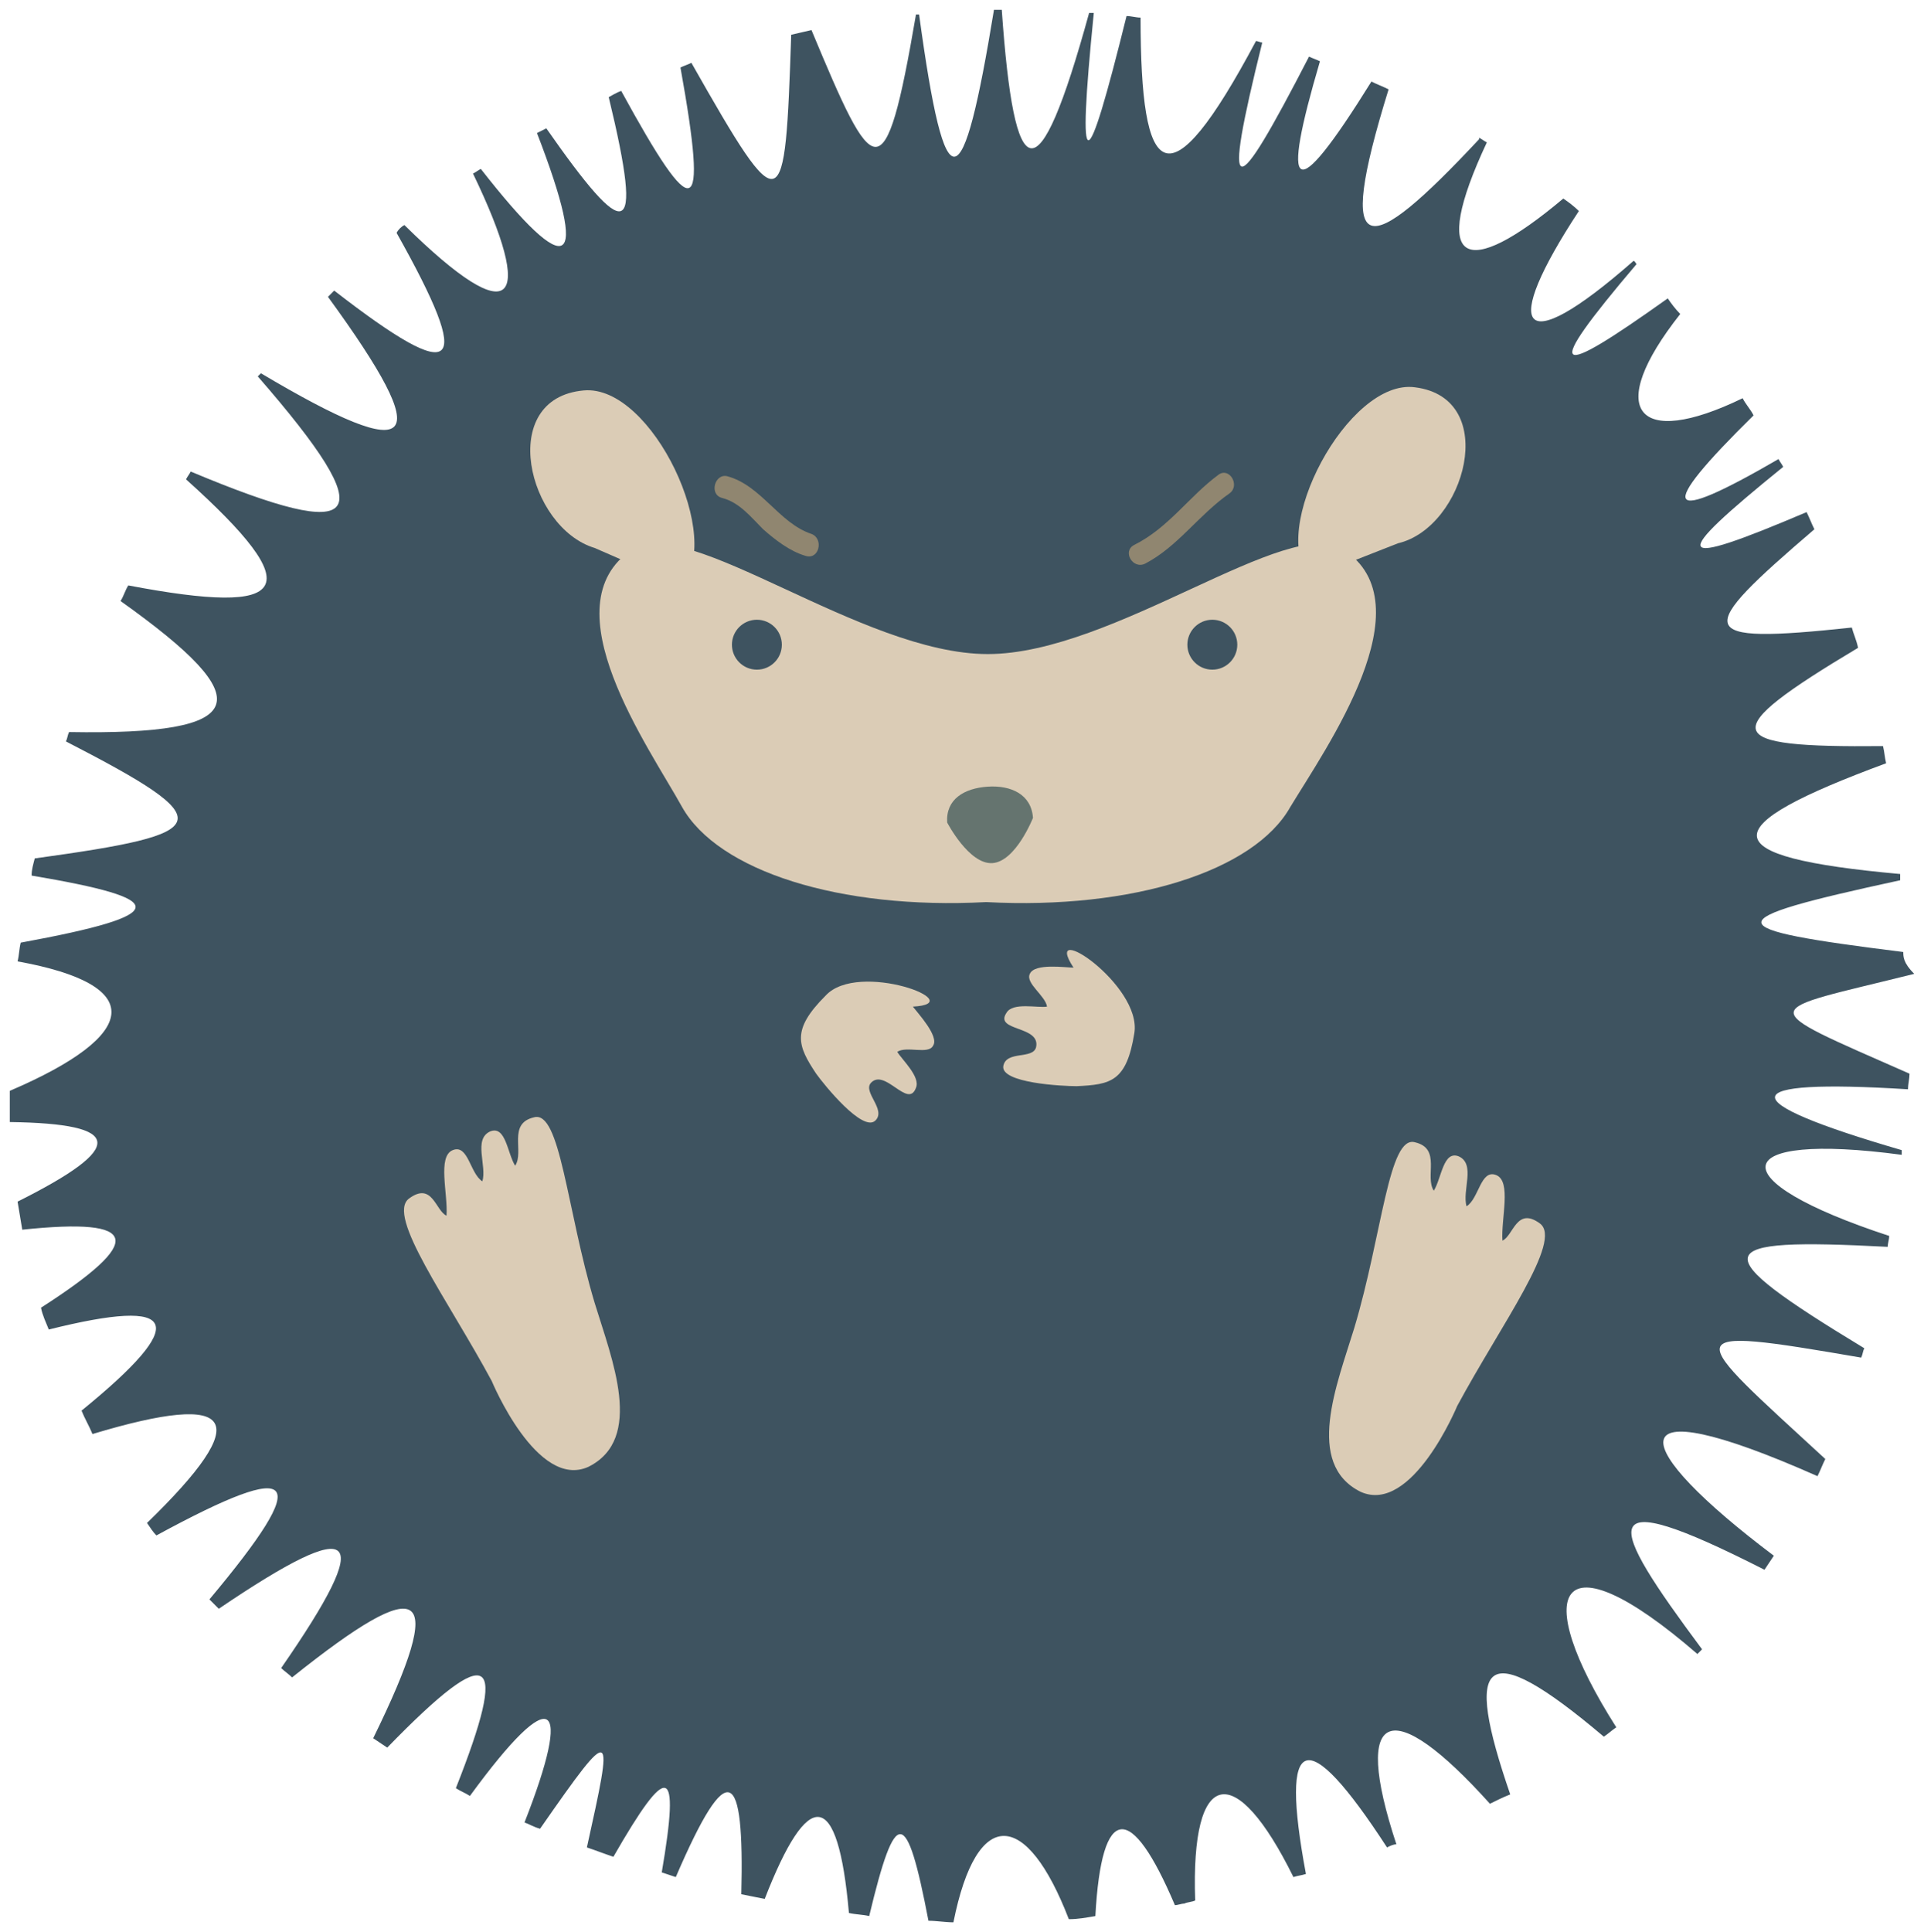
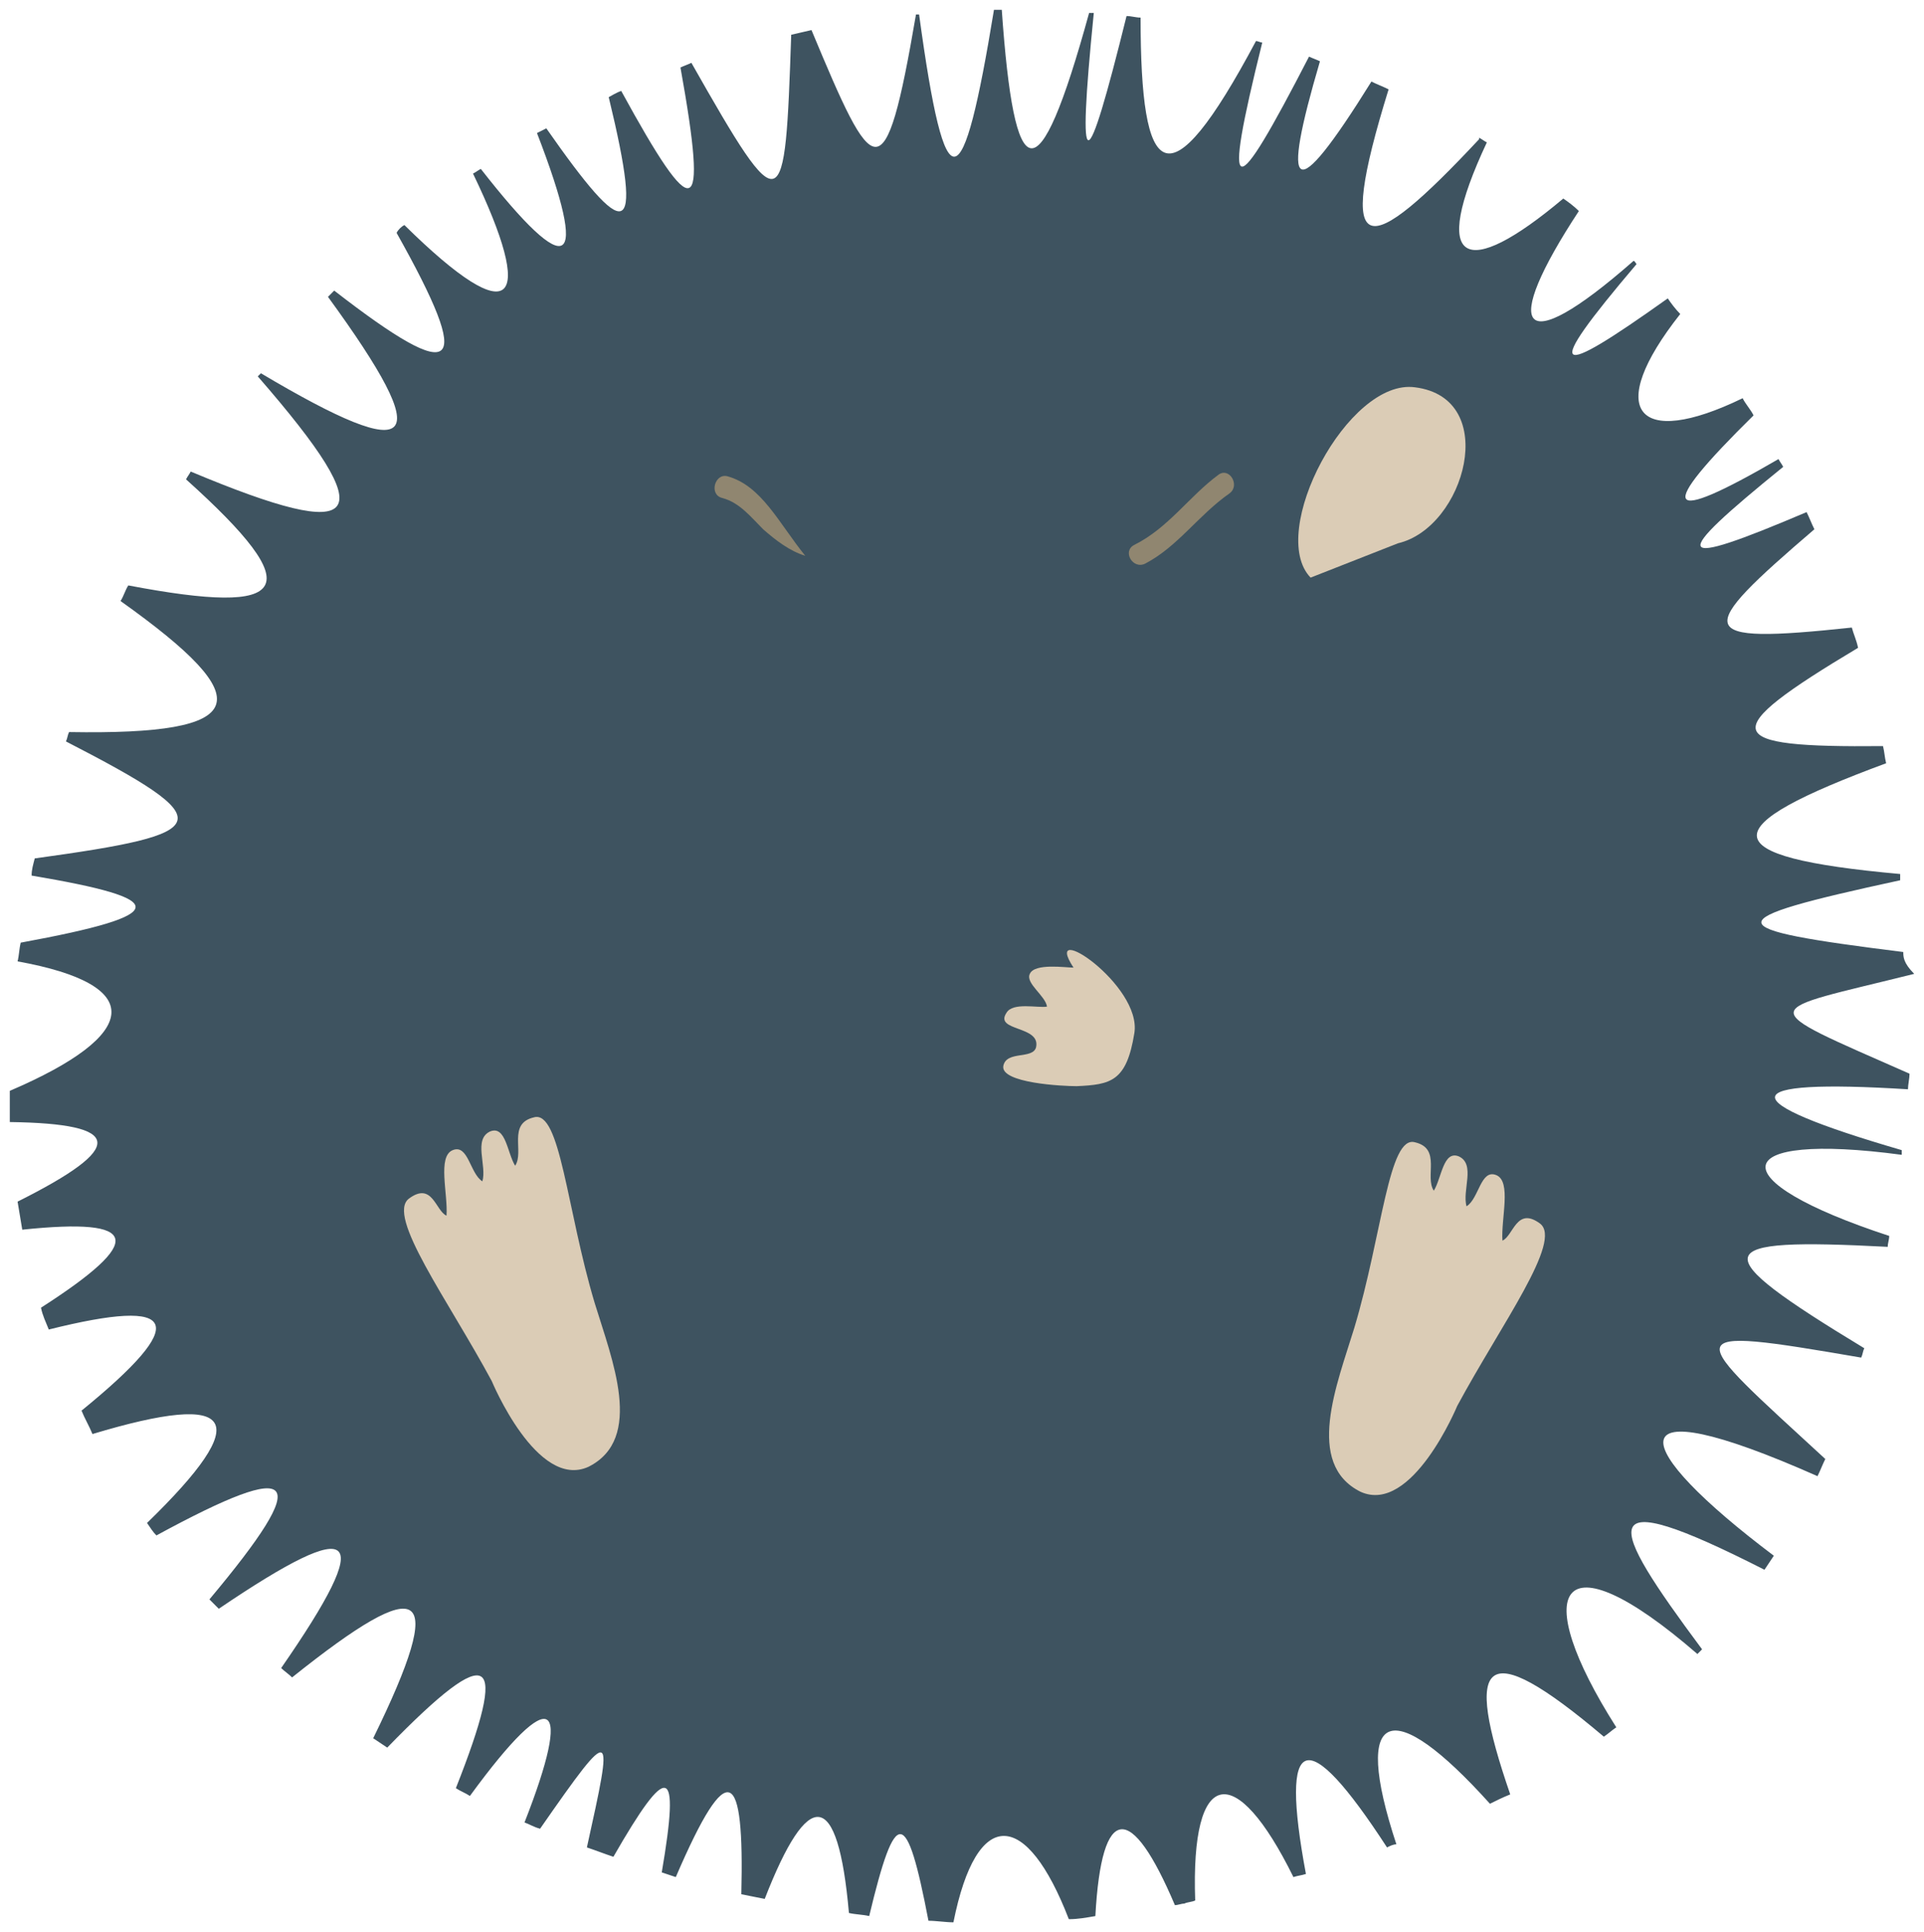
<svg xmlns="http://www.w3.org/2000/svg" width="98.283" height="98.681" viewBox="17.739 4.659 98.283 98.681" version="1.1" xml:space="preserve">
  <defs />
  <g>
    <title>hedgehog-d</title>
    <desc>Created with Sketch.</desc>
    <g id="forest" stroke="none" fill-rule="evenodd">
      <g id="hedgehog-d" fill-rule="nonzero">
        <path d="M114.964,53.283 C105.403,52.088 105.244,51.689 114.805,49.618 C114.805,49.538 114.805,49.459 114.805,49.299 C105.085,48.423 105.244,46.909 114.088,43.642 C114.008,43.324 114.008,43.085 113.928,42.766 C105.642,42.846 105.324,42.128 112.654,37.746 C112.574,37.348 112.415,37.029 112.335,36.711 C104.128,37.587 104.288,36.95 110.423,31.691 C110.263,31.372 110.184,31.133 110.024,30.815 C103.093,33.763 102.933,33.285 108.829,28.504 C108.75,28.345 108.67,28.265 108.59,28.106 C102.694,31.532 102.296,30.815 107.315,25.875 C107.156,25.556 106.917,25.317 106.758,24.998 C101.34,27.628 99.667,25.636 103.571,20.696 C103.332,20.457 103.093,20.138 102.933,19.899 C97.117,24.042 96.4,23.963 101.34,18.146 C101.26,18.067 101.26,17.987 101.18,17.987 C95.285,23.166 94.408,21.493 98.392,15.437 C98.153,15.198 97.834,14.959 97.595,14.8 C92.576,19.023 90.743,18.226 93.691,11.932 C93.532,11.852 93.452,11.772 93.293,11.693 C93.293,11.693 93.293,11.693 93.293,11.772 C87.556,17.907 85.883,18.226 88.672,9.223 C88.353,9.063 88.114,8.984 87.795,8.824 C83.732,15.358 83.174,14.561 85.166,7.789 C85.007,7.709 84.767,7.629 84.608,7.55 C80.704,15.119 80.146,15.198 82.218,6.833 C82.138,6.833 81.979,6.753 81.899,6.753 C77.358,15.278 76.003,13.844 76.003,5.558 C75.764,5.558 75.525,5.478 75.286,5.478 C73.215,13.844 72.737,14.083 73.613,5.319 C73.533,5.319 73.454,5.319 73.374,5.319 C70.745,14.88 69.55,14.242 68.912,5.159 C68.753,5.159 68.673,5.159 68.514,5.159 C66.92,14.88 66.044,15.358 64.689,5.398 C64.61,5.398 64.61,5.398 64.53,5.398 C62.937,14.72 62.379,13.844 59.192,6.195 C58.873,6.275 58.475,6.354 58.156,6.434 C57.837,15.836 57.758,16.154 53.057,7.868 C52.898,7.948 52.659,8.028 52.499,8.107 C53.933,16.075 53.216,16.154 49.472,9.302 C49.233,9.382 48.993,9.541 48.834,9.621 C50.667,17.19 49.711,17.031 45.647,11.215 C45.488,11.294 45.328,11.374 45.169,11.454 C47.878,18.465 46.842,19.102 42.301,13.286 C42.141,13.366 42.062,13.446 41.902,13.525 C45.089,20.138 44.054,21.732 38.397,16.154 C38.237,16.234 38.078,16.393 37.998,16.553 C41.982,23.644 41.185,24.441 34.811,19.501 C34.732,19.58 34.572,19.74 34.493,19.82 C40.07,27.468 39.114,28.504 31.067,23.724 C30.987,23.803 30.987,23.803 30.907,23.883 C37.361,31.293 36.405,32.488 27.481,28.743 C27.402,28.902 27.322,28.982 27.242,29.141 C33.537,34.798 32.66,36.153 24.294,34.559 C24.135,34.798 24.055,35.117 23.896,35.356 C31.067,40.455 30.589,42.208 21.267,42.049 C21.187,42.208 21.187,42.367 21.107,42.527 C29.154,46.67 28.756,47.228 19.514,48.502 C19.434,48.821 19.354,49.06 19.354,49.379 C26.446,50.574 26.605,51.371 18.797,52.805 C18.717,53.124 18.717,53.442 18.637,53.761 C25.25,54.956 24.932,57.506 18.239,60.374 C18.239,60.932 18.239,61.41 18.239,61.967 C24.055,62.047 24.215,63.242 18.637,66.031 C18.717,66.509 18.797,66.987 18.876,67.465 C24.932,66.828 25.171,68.023 19.833,71.449 C19.912,71.847 20.072,72.166 20.231,72.564 C26.924,70.891 27.481,72.166 21.904,76.707 C22.063,77.106 22.302,77.504 22.462,77.902 C29.872,75.672 30.748,77.106 25.25,82.444 C25.41,82.683 25.569,82.922 25.728,83.081 C33.059,79.098 33.776,79.974 28.437,86.348 C28.597,86.507 28.756,86.667 28.915,86.826 C36.086,81.966 36.963,82.842 32.102,89.854 C32.262,90.013 32.501,90.172 32.66,90.332 C39.433,84.914 40.628,85.631 36.803,93.439 C37.042,93.598 37.281,93.758 37.52,93.917 C42.938,88.34 43.735,89.137 41.026,95.989 C41.265,96.148 41.504,96.228 41.743,96.387 C46.046,90.491 47.002,91.447 44.532,97.741 C44.771,97.821 45.01,97.98 45.328,98.06 C49.153,92.563 49.073,92.881 47.719,99.016 C48.197,99.176 48.595,99.335 49.073,99.494 C51.862,94.634 52.499,94.714 51.543,100.291 C51.782,100.371 52.021,100.45 52.26,100.53 C54.969,94.236 55.766,95.033 55.607,101.407 C56.005,101.486 56.403,101.566 56.802,101.646 C59.033,95.909 60.546,95.989 61.104,102.363 C61.423,102.442 61.821,102.442 62.14,102.522 C63.494,96.865 64.052,96.945 65.167,102.761 C65.566,102.761 66.044,102.841 66.442,102.841 C67.637,96.865 70.187,97.104 72.338,102.681 C72.816,102.681 73.215,102.602 73.693,102.522 C74.011,96.706 75.525,96.706 77.756,101.964 C77.915,101.964 78.075,101.885 78.234,101.885 C78.393,101.805 78.633,101.805 78.792,101.725 C78.553,94.873 80.863,94.554 83.811,100.53 C84.05,100.45 84.21,100.45 84.449,100.371 C83.094,93.12 84.449,92.642 88.592,99.016 C88.751,98.937 88.911,98.857 89.07,98.857 C86.759,91.846 88.831,91.208 93.85,96.785 C94.169,96.626 94.488,96.467 94.886,96.307 C92.496,89.376 93.452,88.101 99.667,93.359 C99.906,93.2 100.065,93.041 100.304,92.881 C95.842,85.87 97.276,82.922 104.447,89.137 C104.527,89.057 104.607,88.977 104.686,88.898 C99.826,82.364 98.95,80.293 107.873,84.834 C108.033,84.595 108.192,84.356 108.351,84.117 C100.941,78.54 99.985,75.353 110.582,80.054 C110.741,79.735 110.821,79.496 110.98,79.177 C103.889,72.644 103.093,72.325 112.813,73.998 C112.893,73.839 112.893,73.68 112.972,73.52 C104.686,68.501 105.005,67.863 114.167,68.341 C114.167,68.182 114.247,67.943 114.247,67.784 C105.483,64.915 105.961,62.446 114.885,63.641 C114.885,63.561 114.885,63.481 114.885,63.402 C106.12,60.852 106.28,59.737 115.203,60.294 C115.203,60.055 115.283,59.737 115.283,59.498 C107.156,55.912 107.554,56.39 115.522,54.398 C114.964,53.841 114.964,53.522 114.964,53.283 Z" id="body" fill="#3E5360" stroke-width="1" />
        <g id="paws">
-           <path d="M 64.371 56.072 C 64.61 56.39 65.725 57.585 65.406 58.063 C 65.168 58.541 64.052 58.063 63.574 58.382 C 63.813 58.781 64.769 59.657 64.53 60.215 C 64.132 61.33 62.937 59.179 62.219 59.976 C 61.821 60.454 63.016 61.33 62.459 61.888 C 61.821 62.525 59.829 60.055 59.431 59.498 C 58.475 58.063 58.156 57.267 59.909 55.514 C 61.582 53.681 67.398 55.912 64.371 56.072 Z " id="Shape" stroke-width="1" fill="#DBCCB6" />
          <path d="M 72.577 54.08 C 72.179 54.08 70.585 53.841 70.346 54.398 C 70.107 54.876 71.143 55.514 71.223 56.072 C 70.745 56.151 69.47 55.833 69.151 56.39 C 68.514 57.346 70.904 57.028 70.665 58.143 C 70.506 58.781 69.151 58.302 68.992 59.099 C 68.832 59.976 72.019 60.135 72.737 60.135 C 74.489 60.055 75.286 59.896 75.685 57.426 C 76.083 54.956 70.904 51.53 72.577 54.08 Z " id="Shape" stroke-width="1" fill="#DBCCB6" />
          <path d="M 42.858 75.194 C 40.628 71.05 37.441 66.748 38.636 65.871 C 39.831 64.995 39.99 66.509 40.548 66.748 C 40.628 65.632 40.07 63.72 40.867 63.402 C 41.663 63.083 41.743 64.597 42.38 64.995 C 42.62 64.198 41.902 62.844 42.779 62.446 C 43.576 62.127 43.655 63.561 44.054 64.198 C 44.532 63.481 43.655 62.047 45.01 61.728 C 46.364 61.33 46.683 66.429 48.117 71.21 C 48.993 74.078 50.667 78.141 47.798 79.576 C 45.169 80.771 42.858 75.194 42.858 75.194 Z " id="Shape" stroke-width="1" fill="#DBCCB6" />
          <path d="M 92.177 76.468 C 94.408 72.325 97.595 68.023 96.4 67.146 C 95.205 66.27 95.046 67.784 94.488 68.023 C 94.408 66.907 94.966 64.995 94.169 64.676 C 93.372 64.358 93.293 65.871 92.655 66.27 C 92.416 65.473 93.133 64.119 92.257 63.72 C 91.46 63.402 91.38 64.836 90.982 65.473 C 90.504 64.756 91.38 63.322 90.026 63.003 C 88.671 62.605 88.353 67.704 86.919 72.485 C 86.042 75.353 84.369 79.416 87.237 80.85 C 89.867 82.046 92.177 76.468 92.177 76.468 Z " id="Shape" stroke-width="1" fill="#DBCCB6" />
        </g>
        <g id="face">
-           <path d="M 52.499 34.559 C 54.81 32.328 51.065 24.281 47.559 24.6 C 43.098 24.998 44.691 31.611 48.117 32.647 L 52.499 34.559 Z " id="Shape" fill="#DBCCB6" stroke-width="1" />
          <path d="M 84.688 34.161 C 82.457 31.85 86.6 23.963 90.026 24.441 C 94.408 24.998 92.576 31.611 89.15 32.408 L 84.688 34.161 Z " id="Shape" fill="#DBCCB6" stroke-width="1" />
          <g id="Group">
-             <path d="M 86.361 32.727 C 83.572 30.894 74.649 38.065 68.195 38.065 C 61.742 38.065 52.898 30.894 50.029 32.727 C 45.727 35.595 50.906 42.846 52.579 45.873 C 54.411 49.14 60.626 51.132 68.115 50.733 C 75.605 51.132 81.82 49.14 83.652 45.873 C 85.485 42.846 90.663 35.515 86.361 32.727 Z " id="Shape" fill="#DBCCB6" stroke-width="1" />
-             <circle id="Oval" fill="#3E5360" cx="8.127" cy="9.481" r="1.275" stroke-width="1" transform="matrix(1,0,0,1,48.276,28.106)" />
            <circle id="Oval" fill="#3E5360" cx="31.392" cy="9.481" r="1.275" stroke-width="1" transform="matrix(1,0,0,1,48.276,28.106)" />
-             <path d="M 66.124 46.67 C 66.124 46.67 67.239 48.821 68.434 48.742 C 69.629 48.662 70.506 46.431 70.506 46.431 C 70.426 45.236 69.39 44.758 68.195 44.837 C 67 44.917 66.044 45.475 66.124 46.67 Z " id="Shape" fill="#65746F" stroke-width="1" />
            <g opacity="0.6" id="Shape">
-               <path d="M 54.65 30.098 C 55.527 30.337 56.085 31.054 56.722 31.691 C 57.359 32.249 58.076 32.806 58.873 33.045 C 59.59 33.285 59.829 32.169 59.192 31.93 C 57.519 31.372 56.642 29.46 54.889 28.982 C 54.252 28.823 53.933 29.938 54.65 30.098 Z " stroke-width="1" fill="#C6A87B" />
+               <path d="M 54.65 30.098 C 55.527 30.337 56.085 31.054 56.722 31.691 C 57.359 32.249 58.076 32.806 58.873 33.045 C 57.519 31.372 56.642 29.46 54.889 28.982 C 54.252 28.823 53.933 29.938 54.65 30.098 Z " stroke-width="1" fill="#C6A87B" />
            </g>
            <g opacity="0.6" id="Shape">
              <path d="M 76.242 33.444 C 77.915 32.568 78.951 30.974 80.545 29.858 C 81.102 29.46 80.545 28.504 79.987 28.902 C 78.473 30.018 77.437 31.611 75.685 32.488 C 75.047 32.806 75.605 33.763 76.242 33.444 Z " stroke-width="1" fill="#C6A87B" />
            </g>
          </g>
        </g>
      </g>
    </g>
  </g>
</svg>